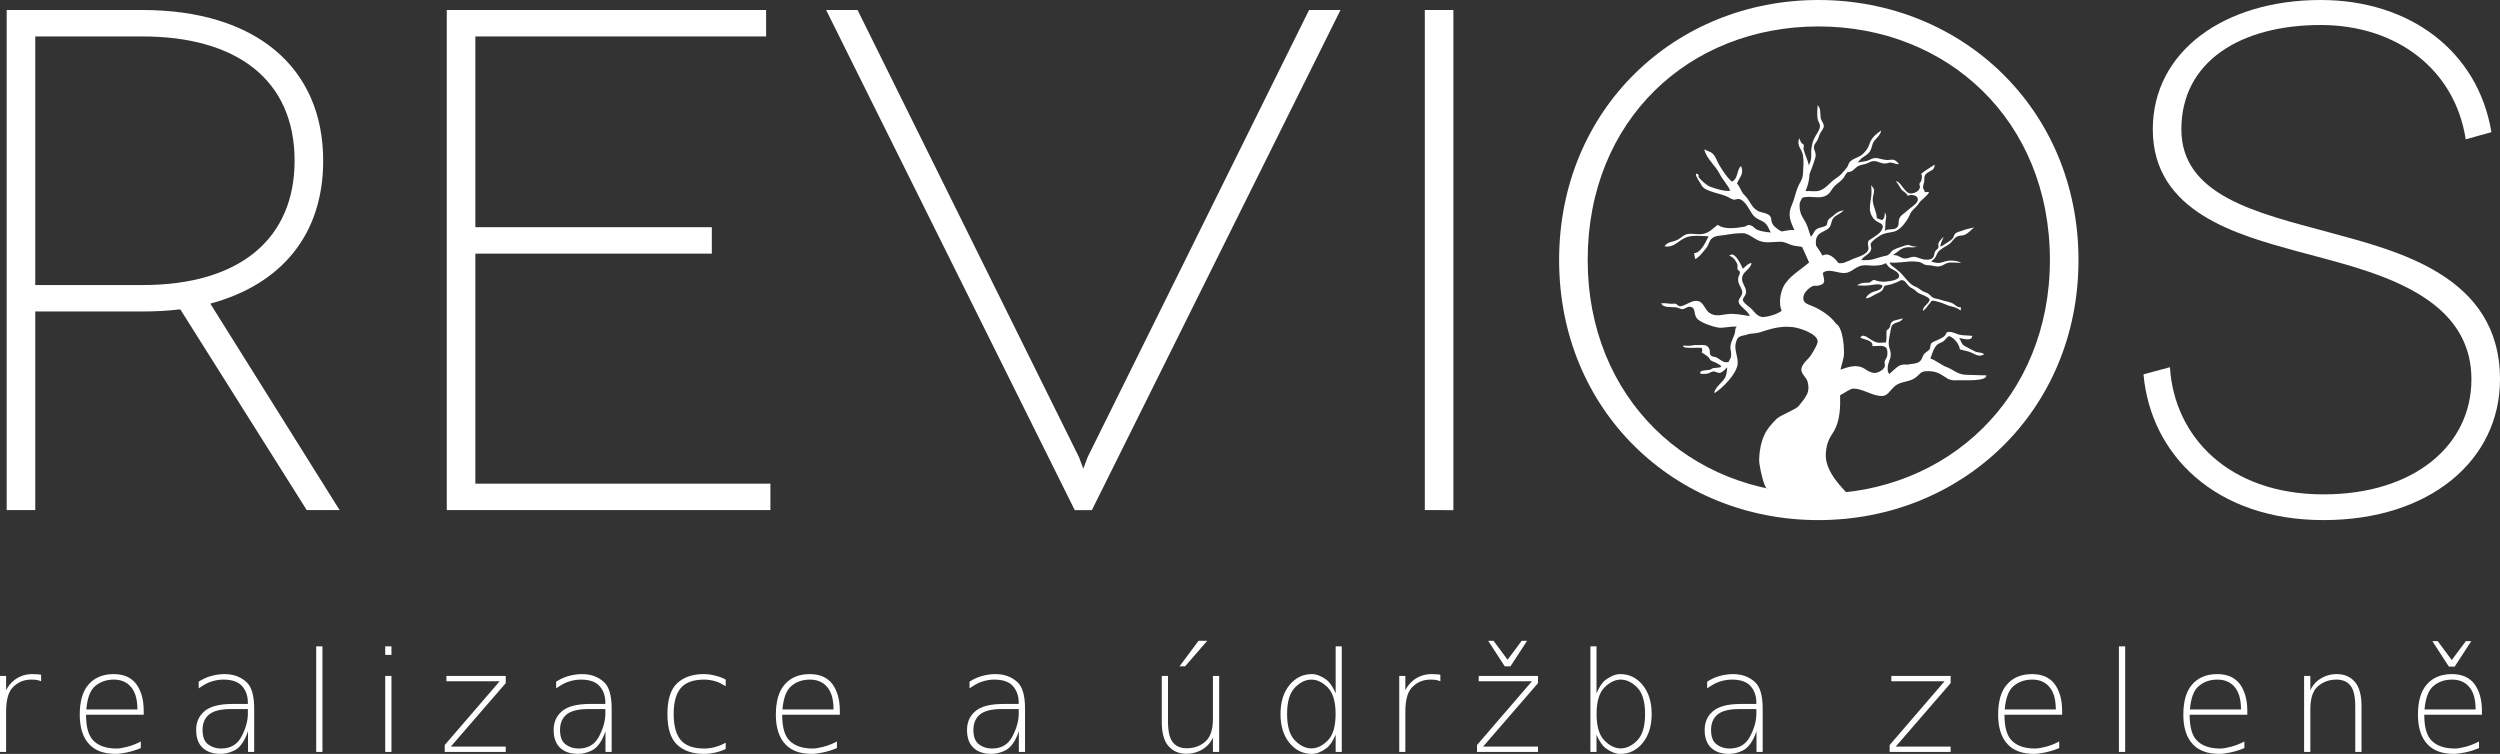
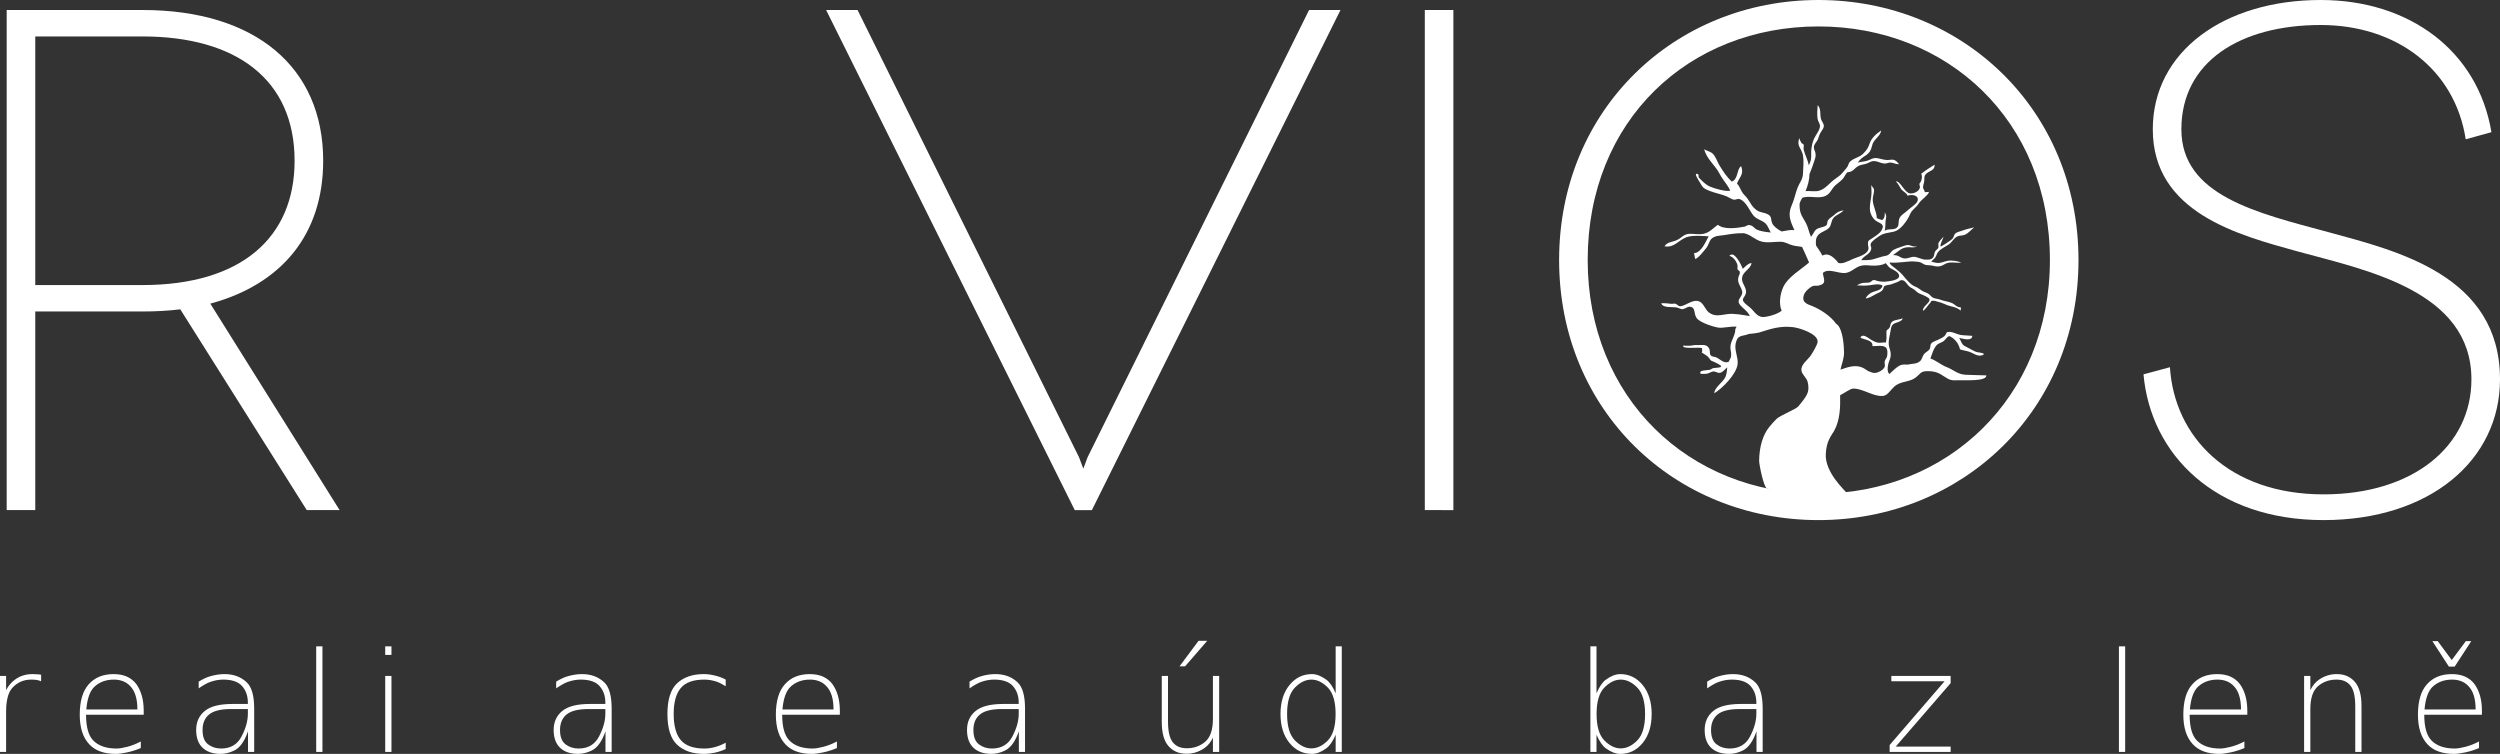
<svg xmlns="http://www.w3.org/2000/svg" version="1.0" id="Layer_1" width="369.399" height="111.395" viewBox="0 0 369.399 111.395" overflow="visible" enable-background="new 0 0 369.399 111.395" xml:space="preserve">
  <rect x="0" y="0" width="369.399" height="111.395" fill="#333333" stroke="none" />
  <g>
    <path fill="#FFFFFF" d="M45.325,75.372L26.64,45.708c-1.795,0.211-3.589,0.317-5.595,0.317H5.211v29.346H0.988V1.478h20.057   c16.679,0,26.708,8.445,26.708,22.273c0,10.873-6.123,18.263-16.679,21.113L50.18,75.372H45.325z M21.045,42.12   c14.673,0,22.485-7.073,22.485-18.368c0-12.034-8.656-18.368-22.485-18.368H5.211V42.12H21.045z" />
-     <path fill="#FFFFFF" d="M113.834,71.465v3.906h-47.82V1.478h47.187v3.906H70.237v28.185h34.941v3.906H70.237v33.991H113.834z" />
    <path fill="#FFFFFF" d="M198.072,1.478l-36.735,73.894h-2.534L122.067,1.478h4.645l32.724,66.082l0.633,1.688l0.633-1.688   l32.725-66.082H198.072z" />
    <path fill="#FFFFFF" d="M210.529,75.372V1.478h4.222v73.894H210.529z" />
    <path fill="#FFFFFF" d="M268.692,0c21.219,0,38.425,16.151,38.425,38.425c0,22.274-17.206,38.424-38.425,38.424   c-21.218,0-38.318-16.15-38.318-38.424C230.374,16.151,247.475,0,268.692,0z M268.692,72.944c19.002,0,34.202-14.146,34.202-34.519   c0-20.69-15.2-34.519-34.202-34.519c-19.106,0-34.097,13.829-34.097,34.519C234.596,58.798,249.586,72.944,268.692,72.944z" />
    <path fill="#FFFFFF" d="M364.332,20.585c-1.583-10.345-10.239-16.89-21.429-16.89c-11.823,0-20.585,5.384-20.585,15.412   c0,9.817,11.189,12.351,21.746,15.201c10.028,2.744,25.335,6.333,25.335,21.745c0,11.929-10.346,20.796-26.074,20.796   c-16.045,0-25.546-9.711-26.602-21.534l3.906-1.056c0.633,10.239,8.656,18.79,22.695,18.79c13.301,0,21.852-7.179,21.852-16.996   c0-13.089-15.623-16.15-25.651-18.895c-8.762-2.428-21.43-5.701-21.43-18.051C318.096,7.601,328.652,0,342.903,0   c13.09,0,23.224,7.495,25.229,19.529L364.332,20.585z" />
  </g>
  <g>
    <path fill="#FFFFFF" d="M6.075,100.667c-0.147-0.073-0.348-0.137-0.602-0.189c-0.228-0.041-0.515-0.061-0.862-0.061   c-1.137,0-2.079,0.421-2.827,1.263c-0.588,0.683-0.882,1.852-0.882,3.509v5.915H0V99.876h0.902v2.104   c0.301-0.602,0.722-1.109,1.263-1.523c0.749-0.568,1.631-0.853,2.646-0.853c0.261,0,0.488,0.01,0.682,0.03   c0.201,0,0.395,0.023,0.582,0.07V100.667z" />
    <path fill="#FFFFFF" d="M21.235,105.029v0.582h-8.521c0,1.805,0.351,3.067,1.053,3.789c0.775,0.802,1.928,1.203,3.459,1.203   c0.4,0,0.932-0.087,1.594-0.261c0.668-0.174,1.33-0.435,1.985-0.782v0.973c-0.662,0.28-1.34,0.494-2.035,0.642   c-0.695,0.146-1.247,0.221-1.654,0.221c-1.731,0-3.034-0.468-3.91-1.403c-0.949-0.996-1.423-2.457-1.423-4.381   c0-1.999,0.434-3.489,1.303-4.472c0.889-1.022,2.125-1.534,3.709-1.534c1.471,0,2.58,0.484,3.329,1.454   C20.864,102.075,21.235,103.398,21.235,105.029z M20.303,104.829c0-1.577-0.354-2.728-1.063-3.449   c-0.595-0.642-1.403-0.962-2.426-0.962c-1.116,0-2.052,0.334-2.807,1.002c-0.695,0.622-1.113,1.758-1.253,3.409H20.303z" />
    <path fill="#FFFFFF" d="M37.558,104.698v6.406h-0.913v-3.048c-0.515,1.49-1.196,2.439-2.045,2.848   c-0.675,0.327-1.347,0.491-2.015,0.491c-1.116,0-1.995-0.298-2.637-0.893c-0.642-0.602-0.962-1.483-0.962-2.646   s0.417-2.092,1.253-2.787c0.835-0.702,2.202-1.053,4.1-1.053h2.286v-0.181c0-0.995-0.284-1.814-0.852-2.456   c-0.562-0.642-1.491-0.962-2.787-0.962c-0.642,0-1.296,0.12-1.965,0.361c-0.428,0.153-0.982,0.464-1.664,0.932v-0.992   c0.595-0.367,1.149-0.629,1.664-0.782c0.749-0.221,1.467-0.331,2.156-0.331c1.323,0,2.412,0.401,3.268,1.203   C37.187,101.497,37.558,102.793,37.558,104.698z M34.119,104.768c-1.484,0-2.554,0.265-3.208,0.792   c-0.655,0.528-0.982,1.3-0.982,2.316c0,0.988,0.271,1.69,0.812,2.104c0.542,0.415,1.183,0.622,1.925,0.622   c1.403,0,2.413-0.595,3.027-1.785c0.622-1.189,0.933-2.309,0.933-3.357v-0.692H34.119z" />
    <path fill="#FFFFFF" d="M46.722,95.505h0.922v15.599h-0.922V95.505z" />
    <path fill="#FFFFFF" d="M56.92,95.505h0.922v1.263H56.92V95.505z M56.92,99.876h0.922v11.228H56.92V99.876z" />
-     <path fill="#FFFFFF" d="M65.965,99.876h8.762v1.063l-8.121,9.383h8.121v0.782h-9.013v-1.022l8.11-9.414h-7.86V99.876z" />
    <path fill="#FFFFFF" d="M90.378,104.698v6.406h-0.912v-3.048c-0.515,1.49-1.196,2.439-2.045,2.848   c-0.675,0.327-1.347,0.491-2.015,0.491c-1.116,0-1.995-0.298-2.636-0.893c-0.642-0.602-0.963-1.483-0.963-2.646   s0.418-2.092,1.253-2.787c0.836-0.702,2.202-1.053,4.101-1.053h2.286v-0.181c0-0.995-0.284-1.814-0.852-2.456   c-0.562-0.642-1.49-0.962-2.787-0.962c-0.642,0-1.297,0.12-1.965,0.361c-0.428,0.153-0.982,0.464-1.664,0.932v-0.992   c0.595-0.367,1.149-0.629,1.664-0.782c0.749-0.221,1.467-0.331,2.155-0.331c1.323,0,2.413,0.401,3.269,1.203   C90.007,101.497,90.378,102.793,90.378,104.698z M86.939,104.768c-1.483,0-2.553,0.265-3.208,0.792   c-0.655,0.528-0.982,1.3-0.982,2.316c0,0.988,0.271,1.69,0.812,2.104c0.542,0.415,1.183,0.622,1.925,0.622   c1.404,0,2.413-0.595,3.028-1.785c0.621-1.189,0.932-2.309,0.932-3.357v-0.692H86.939z" />
    <path fill="#FFFFFF" d="M107.231,100.417v0.982c-0.555-0.341-1.012-0.571-1.373-0.691c-0.622-0.194-1.217-0.291-1.784-0.291   c-1.618,0-2.777,0.414-3.479,1.243s-1.052,2.108-1.052,3.839c0,1.745,0.351,3.031,1.052,3.86s1.861,1.243,3.479,1.243   c0.534,0,1.063-0.074,1.584-0.221c0.527-0.141,1.052-0.354,1.573-0.642v0.933c-0.515,0.24-1.046,0.421-1.594,0.541   c-0.555,0.12-1.103,0.181-1.644,0.181c-1.644,0-2.951-0.444-3.919-1.334c-0.97-0.896-1.454-2.415-1.454-4.562   c0-2.145,0.484-3.665,1.454-4.561c0.969-0.889,2.275-1.334,3.919-1.334c0.535,0,1.103,0.077,1.705,0.23   C106.3,99.983,106.811,100.177,107.231,100.417z" />
    <path fill="#FFFFFF" d="M124.095,105.029v0.582h-8.521c0,1.805,0.351,3.067,1.053,3.789c0.775,0.802,1.928,1.203,3.458,1.203   c0.401,0,0.933-0.087,1.594-0.261c0.668-0.174,1.33-0.435,1.985-0.782v0.973c-0.662,0.28-1.34,0.494-2.035,0.642   c-0.695,0.146-1.246,0.221-1.654,0.221c-1.73,0-3.034-0.468-3.909-1.403c-0.949-0.996-1.424-2.457-1.424-4.381   c0-1.999,0.435-3.489,1.303-4.472c0.889-1.022,2.125-1.534,3.709-1.534c1.47,0,2.58,0.484,3.328,1.454   C123.724,102.075,124.095,103.398,124.095,105.029z M123.163,104.829c0-1.577-0.354-2.728-1.063-3.449   c-0.595-0.642-1.404-0.962-2.426-0.962c-1.116,0-2.052,0.334-2.807,1.002c-0.695,0.622-1.113,1.758-1.253,3.409H123.163z" />
    <path fill="#FFFFFF" d="M151.458,104.698v6.406h-0.913v-3.048c-0.515,1.49-1.196,2.439-2.045,2.848   c-0.675,0.327-1.347,0.491-2.015,0.491c-1.116,0-1.995-0.298-2.637-0.893c-0.642-0.602-0.962-1.483-0.962-2.646   s0.417-2.092,1.253-2.787c0.835-0.702,2.202-1.053,4.1-1.053h2.286v-0.181c0-0.995-0.284-1.814-0.852-2.456   c-0.562-0.642-1.491-0.962-2.787-0.962c-0.642,0-1.296,0.12-1.965,0.361c-0.428,0.153-0.982,0.464-1.664,0.932v-0.992   c0.595-0.367,1.149-0.629,1.664-0.782c0.749-0.221,1.467-0.331,2.156-0.331c1.323,0,2.412,0.401,3.268,1.203   C151.087,101.497,151.458,102.793,151.458,104.698z M148.02,104.768c-1.484,0-2.554,0.265-3.208,0.792   c-0.655,0.528-0.982,1.3-0.982,2.316c0,0.988,0.271,1.69,0.812,2.104c0.542,0.415,1.183,0.622,1.925,0.622   c1.403,0,2.413-0.595,3.027-1.785c0.622-1.189,0.933-2.309,0.933-3.357v-0.692H148.02z" />
    <path fill="#FFFFFF" d="M171.662,106.653v-6.776h0.922v6.717c0,1.457,0.234,2.482,0.702,3.077s1.156,0.893,2.065,0.893   c1.063,0,1.972-0.321,2.727-0.963c0.762-0.647,1.143-1.774,1.143-3.378v-6.346h0.922v11.228h-0.922v-2.105   c-0.328,0.682-0.758,1.203-1.293,1.564c-0.789,0.541-1.661,0.812-2.616,0.812c-1.109,0-1.995-0.377-2.657-1.133   C171.993,109.494,171.662,108.297,171.662,106.653z M177.097,94.683h1.283l-3.268,3.77h-0.822L177.097,94.683z" />
    <path fill="#FFFFFF" d="M197.357,102.443v-6.938h0.902v15.599h-0.902v-2.546c-0.421,0.976-0.879,1.644-1.373,2.005   c-0.756,0.555-1.468,0.832-2.136,0.832c-1.33,0-2.436-0.542-3.318-1.624c-0.882-1.083-1.323-2.506-1.323-4.271   s0.441-3.188,1.323-4.271c0.883-1.083,1.988-1.625,3.318-1.625c0.668,0,1.38,0.277,2.136,0.832   C196.479,100.798,196.937,101.466,197.357,102.443z M190.18,105.5c0,1.825,0.388,3.129,1.163,3.91   c0.769,0.782,1.58,1.173,2.436,1.173c0.836,0,1.641-0.391,2.416-1.173c0.769-0.781,1.153-2.085,1.153-3.91   c0-1.824-0.385-3.127-1.153-3.909c-0.775-0.782-1.58-1.173-2.416-1.173c-0.855,0-1.667,0.391-2.436,1.173   C190.567,102.373,190.18,103.675,190.18,105.5z" />
-     <path fill="#FFFFFF" d="M212.827,100.667c-0.146-0.073-0.348-0.137-0.602-0.189c-0.227-0.041-0.515-0.061-0.862-0.061   c-1.136,0-2.078,0.421-2.827,1.263c-0.588,0.683-0.882,1.852-0.882,3.509v5.915h-0.902V99.876h0.902v2.104   c0.301-0.602,0.722-1.109,1.263-1.523c0.749-0.568,1.631-0.853,2.647-0.853c0.261,0,0.487,0.01,0.682,0.03   c0.2,0,0.394,0.023,0.581,0.07V100.667z" />
-     <path fill="#FFFFFF" d="M218.494,99.876h8.762v1.063l-8.12,9.383h8.12v0.782h-9.013v-1.022l8.11-9.414h-7.859V99.876z    M223.19,98.453h-0.852l-2.446-3.77h0.792l2.075,2.797l2.085-2.797h0.803L223.19,98.453z" />
    <path fill="#FFFFFF" d="M235.899,102.443c0.421-0.977,0.879-1.645,1.373-2.006c0.756-0.555,1.467-0.832,2.136-0.832   c1.33,0,2.437,0.542,3.318,1.625c0.882,1.082,1.323,2.506,1.323,4.271s-0.441,3.188-1.323,4.271   c-0.882,1.082-1.988,1.624-3.318,1.624c-0.669,0-1.38-0.277-2.136-0.832c-0.494-0.361-0.952-1.029-1.373-2.005v2.546h-0.902V95.505   h0.902V102.443z M243.077,105.5c0-1.824-0.388-3.127-1.162-3.909c-0.77-0.782-1.581-1.173-2.437-1.173   c-0.835,0-1.641,0.391-2.416,1.173c-0.769,0.782-1.153,2.085-1.153,3.909c0,1.825,0.385,3.129,1.153,3.91   c0.775,0.782,1.581,1.173,2.416,1.173c0.855,0,1.667-0.391,2.437-1.173C242.689,108.628,243.077,107.325,243.077,105.5z" />
    <path fill="#FFFFFF" d="M260.452,104.698v6.406h-0.912v-3.048c-0.516,1.49-1.197,2.439-2.045,2.848   c-0.676,0.327-1.348,0.491-2.016,0.491c-1.116,0-1.995-0.298-2.637-0.893c-0.642-0.602-0.962-1.483-0.962-2.646   s0.417-2.092,1.253-2.787c0.835-0.702,2.202-1.053,4.1-1.053h2.286v-0.181c0-0.995-0.284-1.814-0.853-2.456   c-0.561-0.642-1.49-0.962-2.787-0.962c-0.641,0-1.296,0.12-1.965,0.361c-0.428,0.153-0.982,0.464-1.664,0.932v-0.992   c0.596-0.367,1.15-0.629,1.664-0.782c0.749-0.221,1.468-0.331,2.156-0.331c1.323,0,2.412,0.401,3.268,1.203   C260.081,101.497,260.452,102.793,260.452,104.698z M257.014,104.768c-1.484,0-2.554,0.265-3.208,0.792   c-0.655,0.528-0.982,1.3-0.982,2.316c0,0.988,0.27,1.69,0.812,2.104c0.542,0.415,1.183,0.622,1.925,0.622   c1.403,0,2.413-0.595,3.027-1.785c0.622-1.189,0.933-2.309,0.933-3.357v-0.692H257.014z" />
    <path fill="#FFFFFF" d="M279.464,99.876h8.762v1.063l-8.12,9.383h8.12v0.782h-9.012v-1.022l8.109-9.414h-7.859V99.876z" />
-     <path fill="#FFFFFF" d="M304.698,105.029v0.582h-8.521c0,1.805,0.351,3.067,1.053,3.789c0.775,0.802,1.928,1.203,3.458,1.203   c0.401,0,0.933-0.087,1.595-0.261c0.668-0.174,1.329-0.435,1.984-0.782v0.973c-0.662,0.28-1.34,0.494-2.035,0.642   c-0.695,0.146-1.246,0.221-1.654,0.221c-1.73,0-3.034-0.468-3.909-1.403c-0.949-0.996-1.424-2.457-1.424-4.381   c0-1.999,0.435-3.489,1.304-4.472c0.889-1.022,2.125-1.534,3.709-1.534c1.47,0,2.58,0.484,3.328,1.454   C304.327,102.075,304.698,103.398,304.698,105.029z M303.766,104.829c0-1.577-0.354-2.728-1.063-3.449   c-0.595-0.642-1.403-0.962-2.427-0.962c-1.115,0-2.052,0.334-2.807,1.002c-0.695,0.622-1.113,1.758-1.253,3.409H303.766z" />
    <path fill="#FFFFFF" d="M313.091,95.505h0.922v15.599h-0.922V95.505z" />
    <path fill="#FFFFFF" d="M332.062,105.029v0.582h-8.521c0,1.805,0.351,3.067,1.053,3.789c0.775,0.802,1.928,1.203,3.458,1.203   c0.401,0,0.933-0.087,1.595-0.261c0.668-0.174,1.329-0.435,1.984-0.782v0.973c-0.662,0.28-1.34,0.494-2.035,0.642   c-0.695,0.146-1.246,0.221-1.654,0.221c-1.73,0-3.034-0.468-3.909-1.403c-0.949-0.996-1.424-2.457-1.424-4.381   c0-1.999,0.435-3.489,1.304-4.472c0.889-1.022,2.125-1.534,3.709-1.534c1.47,0,2.58,0.484,3.328,1.454   C331.69,102.075,332.062,103.398,332.062,105.029z M331.129,104.829c0-1.577-0.354-2.728-1.063-3.449   c-0.595-0.642-1.403-0.962-2.427-0.962c-1.115,0-2.052,0.334-2.807,1.002c-0.695,0.622-1.113,1.758-1.253,3.409H331.129z" />
    <path fill="#FFFFFF" d="M348.934,104.328v6.776h-0.922v-6.717c0-1.457-0.234-2.483-0.702-3.077   c-0.468-0.596-1.156-0.893-2.064-0.893c-1.063,0-1.973,0.32-2.728,0.962c-0.762,0.648-1.143,1.774-1.143,3.379v6.346h-0.922V99.876   h0.922v2.104c0.327-0.682,0.759-1.202,1.293-1.563c0.789-0.541,1.661-0.813,2.617-0.813c1.109,0,1.995,0.378,2.656,1.133   C348.603,101.487,348.934,102.683,348.934,104.328z" />
    <path fill="#FFFFFF" d="M366.729,105.029v0.582h-8.521c0,1.805,0.351,3.067,1.053,3.789c0.774,0.802,1.928,1.203,3.458,1.203   c0.401,0,0.933-0.087,1.594-0.261c0.669-0.174,1.33-0.435,1.985-0.782v0.973c-0.661,0.28-1.34,0.494-2.035,0.642   c-0.695,0.146-1.246,0.221-1.654,0.221c-1.73,0-3.034-0.468-3.909-1.403c-0.949-0.996-1.424-2.457-1.424-4.381   c0-1.999,0.435-3.489,1.303-4.472c0.89-1.022,2.126-1.534,3.71-1.534c1.47,0,2.579,0.484,3.328,1.454   C366.358,102.075,366.729,103.398,366.729,105.029z M365.798,104.829c0-1.577-0.354-2.728-1.063-3.449   c-0.596-0.642-1.404-0.962-2.426-0.962c-1.117,0-2.053,0.334-2.808,1.002c-0.695,0.622-1.112,1.758-1.253,3.409H365.798z    M362.7,98.5h-0.852l-2.446-3.77h0.792l2.075,2.797l2.085-2.797h0.803L362.7,98.5z" />
  </g>
  <g>
    <g>
      <path fill="#FFFFFF" d="M290.419,55.375c-1.188-0.06-1.793-0.77-2.824-1.152c-0.75-0.281-1.601-1.013-2.356-1.248    c0.251-0.705,0.535-1.736,1.103-2.126c0.267-0.183,0.593-0.251,0.87-0.463c0.221-0.172,0.456-0.567,0.699-0.684    c0.042-0.02,0.099-0.029,0.162-0.034c0.762,0.37,1.336,1.066,1.533,1.947c0.556,0.214,1.094,0.208,1.672,0.481    c0.607,0.29,1.249,0.724,1.898,0.233c-0.298-0.285-0.854-0.2-1.22-0.35c-0.449-0.184-0.87-0.455-1.3-0.664    c-0.696-0.338-0.707-0.436-0.974-1.021c-0.059-0.13-0.121-0.25-0.193-0.36c0.94,0.23,1.926,0.419,1.929-0.312    c-0.564-0.064-1.154-0.045-1.704-0.129c-0.544-0.083-1.085-0.439-1.644-0.454c-0.627-0.016-0.363,0.219-0.762,0.623    c-0.189,0.187-0.559,0.341-0.787,0.471c-0.284,0.162-0.883,0.324-1.095,0.542c-0.289,0.295-0.137,0.613-0.295,0.887    c-0.18,0.313-0.633,0.482-0.853,0.783c-0.218,0.292-0.264,0.684-0.507,0.953c-0.477,0.523-1.325,0.425-1.933,0.581    c-0.426-0.032-0.854-0.052-1.255,0.187c-0.461,0.276-0.964,0.804-1.426,1.207c-0.094-0.137-0.172-0.268-0.201-0.388    c-0.08-0.341-0.025-0.816,0.072-1.165c0.135-0.499,0.347-0.785,0.347-1.325c0.002-0.471-0.135-0.739-0.238-1.147    c-0.197-0.77,0.117-1.743,0.238-2.518c0.083-0.543,0.217-0.839,0.724-1.007c0.487-0.163,0.988-0.325,1.037-0.702    c-0.375,0.201-1.12,0.221-1.466,0.453c-0.438,0.292-0.275,0.61-0.473,0.931c-0.292,0.468-0.479,0.176-0.458,0.796    c0.017,0.503,0.034,0.876-0.078,1.409c-0.464-0.052-0.778,0.101-1.239,0.009c-0.357-0.072-0.63-0.242-0.946-0.418    c-0.416-0.232-1.26-1.025-1.585-0.304c0.559,0.308,1.913,0.341,1.775,1.244c0.559,0.029,1.523-0.182,1.955,0.174    c0.31,0.255,0.292,0.848,0.224,1.283c-0.052,0.303-0.286,0.502-0.36,0.796c-0.061,0.251,0.091,0.574-0.009,0.815    c-0.192,0.471-0.971,0.873-1.435,0.898c-0.363,0.021-0.667-0.164-0.995-0.274c-0.365-0.255-0.74-0.5-1.126-0.618    c-1.02-0.309-2.028,0.088-2.971,0.404c0.177-0.853,0.536-1.643,0.526-2.546c-0.01-1.036-0.187-3.256-0.93-4.042    c-0.077-0.083-0.175-0.152-0.268-0.225c-0.809-1.139-2.307-2.087-3.406-2.543c-0.783-0.326-1.705-0.507-1.331-1.672    c0.14-0.433,0.542-0.818,0.909-1.087c0.615-0.454,0.748-0.185,1.352-0.331c1.171-0.278,0.621-1,0.547-1.847    c0.84-0.768,2.286,0.144,3.351,0.004c0.84-0.11,1.313-0.736,2.084-1.004c0.794-0.278,1.517-0.029,2.346-0.079    c0.379-0.023,0.785-0.059,1.154-0.196c0.14-0.052,0.256-0.107,0.353-0.164c0.232,0.238,0.425,0.596,0.698,0.749    c0.387,0.214,1.163,0.538,1.269,1.028c0.167,0.762-1.469,0.885-1.936,0.943c-0.357,0.047-0.667-0.001-1.005-0.036    c-0.24-0.021-0.604-0.209-0.8-0.201c-0.212,0.012-0.371,0.262-0.553,0.333c-0.266,0.106-0.55,0.066-0.832,0.08    c-0.399,0.019-0.771,0.158-1.092,0.379c0.679,0.047,1.261,0.073,1.939-0.024c0.502-0.071,1.359-0.258,1.821,0.043    c-0.038,0.708-0.984,0.788-1.462,0.982c-0.41,0.166-0.823,0.512-1.015,0.908c0.438,0.069,1.128-0.433,1.524-0.623    c0.33-0.159,0.831-0.342,1.023-0.677c0.175-0.303,0.022-0.458,0.458-0.598c0.255-0.083,0.504-0.075,0.756-0.155    c0.307-0.098,0.636-0.229,0.931-0.344c0.152-0.057,0.387-0.238,0.53-0.268c0.575-0.119,0.845,0.597,1.223,0.92    c0.261,0.225,0.535,0.304,0.787,0.508c0.329,0.268,0.415,0.428,0.848,0.597c0.221,0.087,1.28,0.494,1.352,0.782    c0.129,0.527-1.051,1.035-0.968,1.715c0.449-0.25,0.701-0.816,1.077-1.18c0.091-0.092,0.077-0.225,0.203-0.278    c0.277-0.115,0.701,0.069,0.971,0.126c0.692,0.147,1.22,0.522,1.901,0.664c0.526,0.109,1.014,0.292,1.426,0.62    c0.034-0.153,0.046-0.339,0.003-0.477c-0.593,0.037-0.799-0.413-1.306-0.63c-0.562-0.242-1.168-0.275-1.735-0.501    c-0.31-0.12-0.653-0.123-0.953-0.24c-0.336-0.13-0.424-0.361-0.717-0.582c-0.306-0.226-0.684-0.289-1.002-0.481    c-0.353-0.212-0.55-0.447-0.942-0.591c-0.778-0.282-1.383-1.12-1.901-1.714c-0.372-0.424-0.729-0.717-1.186-1.074    c-0.307-0.242-0.685-0.441-0.768-0.811c1.033,0.16,2.813-0.22,3.638-0.143c0.501,0.048,0.81,0.014,1.217,0.283    c0.438,0.29,0.569,0.242,1.088,0.279c0.447,0.033,0.836,0.21,1.283,0.176c0.538-0.046,0.722-0.27,1.174-0.461    c0.624-0.269,1.518-0.002,2.193-0.123c-0.575-0.225-1.395-0.363-2.045-0.245c-0.581,0.106-0.962,0.376-1.586,0.299    c-0.291-0.035-0.542-0.11-0.81-0.195c0.138-0.162,0.33-0.296,0.472-0.442c0.28-0.293,0.307-0.654,0.527-0.946    c0.326-0.438,1.073-0.812,1.537-1.105c0.57-0.358,0.805-1.022,1.403-1.254c0.307-0.12,0.69-0.069,1.017-0.209    c0.567-0.243,0.91-0.725,1.392-1.097c-0.661,0.165-1.211,0.268-1.841,0.511c-0.264,0.103-0.679,0.174-0.896,0.354    c-0.298,0.245-0.235,0.533-0.476,0.823c-0.175,0.216-1.681,1.167-1.724,1.144c-0.235-0.123,0.392-1.223,0.403-1.448    c-0.277,0.339-0.647,0.643-0.756,0.974c-0.043,0.138,0.065,0.474-0.012,0.662c-0.103,0.242-0.332,0.287-0.464,0.533    c-0.22,0.399-0.046,0.836-0.556,1.107c-0.265,0.142-0.685,0.125-1.066,0.1c-0.362-0.096-0.726-0.197-1.078-0.33    c-0.733-0.275-1.194,0.255-1.927,0.156c-0.304-0.039-0.533-0.228-0.828-0.355c-0.264-0.114-0.507-0.132-0.771-0.134    c0.38-0.261,0.741-0.558,1.1-0.813c0.341-0.241,0.828-0.355,1.218-0.351c0.306,0.001,1.039,0.133,1.18-0.196    c-0.329,0.278-0.919-0.12-1.269-0.131c-0.275-0.009-0.736,0.183-1.005,0.266c-0.381,0.116-0.813,0.272-1.172,0.467    c-0.32,0.175-0.427,0.52-0.744,0.722c-0.088,0.055-0.186,0.091-0.287,0.121c-0.761,0.124-1.811,0.536-2.246,0.601    c-0.487,0.073-0.979,0.072-1.466,0.062c0.084-0.122,0.169-0.244,0.275-0.351c0.417-0.418,0.865-0.498,1.121-1.068    c0.225-0.501-0.084-0.579,0.002-0.997c0.077-0.364,1.335-1.243,1.728-1.4c0.303-0.122,0.695-0.215,1.011-0.256    c0.023-0.003,0.043-0.012,0.066-0.016c0.342-0.054,0.685-0.114,0.99-0.261c0.698-0.335,1.397-1.247,1.758-1.904    c0.28-0.507,0.323-0.851,0.768-1.251c0.338-0.307,0.581-0.567,0.824-0.938c0.333-0.502,1.352-1.135,1.473-1.642    c-0.215,0.003-0.421,0.044-0.639,0.042c-0.006-0.354-0.238-0.371-0.249-0.73c-0.009-0.279,0.177-0.673,0.186-1.003    c0.009-0.533-0.025-0.759,0.412-1.096c0.462-0.356,1.154-0.417,1.111-1.237c-0.679,0.435-1.337,0.832-1.99,1.35    c0.203,0.315,0.101,0.739-0.003,1.065c-0.051,0.167-0.209,0.246-0.246,0.424c-0.037,0.175,0.098,0.345,0.071,0.51    c-0.091,0.59-0.916,0.979-1.497,0.893c-0.79-0.117-1.464-1.941-2.054-1.75c0.373,0.332,0.51,0.754,0.797,1.141    c0.274,0.375,0.77,0.502,0.934,0.966c0.535-0.26,1.752-0.117,1.463,0.779c-0.144,0.444-1.123,1.042-1.472,1.383    c-0.461,0.444-1.077,0.709-1.249,1.302c-0.154,0.534,0.086,1.078-0.547,1.376c-0.44,0.208-1.162,0.008-1.521,0.306    c-0.031,0.016-0.041,0.023-0.066,0.037c0.138-0.426,0.082-0.991,0.13-1.425c0.063-0.563,0.24-0.765-0.126-1.312    c0.05,0.414-0.014,0.893-0.377,1.142c-0.27-0.077-0.535-0.184-0.792-0.283c-0.017-0.942-0.531-1.667-0.594-2.617    c-0.031-0.504,0.129-0.823,0.184-1.317c0.061-0.533-0.199-0.551-0.411-0.954c0.032,0.619,0.079,1.125-0.01,1.763    c-0.092,0.646-0.301,1.579-0.124,2.238c0.161,0.61,0.555,1.163,1.053,1.415c0.532,0.271,0.738,0.348,0.808,0.734    c-0.05,0.207-0.118,0.406-0.203,0.546c-0.313,0.515-1.029,0.919-1.515,1.246c-0.442,0.298-0.482,0.255-0.495,0.737    c-0.007,0.365,0.184,0.579,0.017,0.946c-0.383,0.843-1.957,1.072-2.751,1.539c-0.396,0.121-0.762,0.362-1.16,0.38    c-0.646,0.031-0.436-0.078-0.839-0.484c-0.497-0.503-1.2-1.09-1.993-0.642c-0.073-0.147-0.16-0.304-0.278-0.489    c-0.214-0.335-0.442-0.667-0.665-1.004c-0.039-0.442-0.06-0.89,0.12-1.25c0.375-0.744,1.226-0.807,1.764-1.313    c0.417-0.397,0.316-1.01,0.659-1.463c0.379-0.508,1.167-0.683,1.523-1.173c-0.668,0.133-0.966,0.291-1.411,0.712    c-0.3,0.279-0.695,0.438-0.909,0.803c-0.111,0.192-0.032,0.53-0.23,0.71c-0.283,0.265-1.027,0.298-1.396,0.541    c-0.294,0.198-0.384,0.401-0.556,0.709c-0.096,0.172-0.207,0.311-0.314,0.436c-0.305-0.659-0.409-1.414-0.755-2.052    c-0.436-0.805-0.802-1.188-0.906-2.139c-0.09-0.811,0.051-0.979,0.382-1.564c1.075-0.392,2.428,0.223,3.468-0.305    c0.736-0.374,0.785-0.927,1.388-1.518c0.152-0.128,0.306-0.254,0.45-0.374c0.155-0.114,0.297-0.23,0.425-0.357    c0.021-0.018,0.045-0.039,0.063-0.054c0.553-0.502,0.489-0.888,0.962-1.224c0.003,0.017-0.006,0.031-0.001,0.048    c0.809-0.074,0.916-0.588,1.536-0.92c0.371-0.198,0.896-0.218,1.286-0.379c0.516-0.215,0.651-0.399,1.187-0.331    c0.6,0.079,0.986,0.43,1.642,0.33c0.332-0.053,0.412-0.175,0.808-0.102c0.39,0.07,0.679,0.245,1.091,0.219    c-0.507-0.58-0.676-0.74-1.414-0.638c-0.65,0.088-1.105-0.115-1.71-0.236c-0.825-0.162-1.044,0.258-1.83,0.428    c-0.411,0.089-0.798,0.107-1.164,0.207c0.164-0.212,0.336-0.421,0.548-0.606c0.343-0.302,0.746-0.451,1.071-0.81    c0.415-0.46,0.396-0.795,0.588-1.345c0.254-0.736,1.151-1.143,1.263-1.99c-0.772,0.553-1.418,1.08-1.718,1.962    c-0.23,0.673-0.412,0.92-0.916,1.449c-0.574,0.6-1.326,0.616-1.92,1.157c-0.288,0.261-0.227,0.404-0.398,0.73    c-0.19,0.361-0.547,0.664-0.8,0.991c-0.272,0.355-0.676,0.606-1.05,0.877c-0.795,0.551-1.377,1.428-2.307,1.726    c-0.667,0.213-1.431,0.009-2.067,0.071c0.353-0.827,0.564-1.651,0.584-2.517c0.259-0.628,0.498-1.262,0.704-1.916    c0.153-0.481,0.272-0.739,0.166-1.217c-0.083-0.371-0.296-0.599-0.198-1.01c0.087-0.366,0.446-0.674,0.579-1.026    c0.144-0.372,0.192-0.636,0.416-0.997c0.197-0.322,0.496-0.654,0.445-1.037c-0.039-0.289-0.364-0.68-0.432-0.988    c-0.153-0.69,0.055-1.429-0.475-1.99c-0.048,0.619-0.103,1.39-0.014,2.009c0.057,0.391,0.341,0.687,0.355,1.055    c0.02,0.464-0.384,1.04-0.614,1.417c-0.394,0.653-0.53,1.128-0.639,1.873c-0.123,0.836,0.104,1.449-0.252,2.214    c-0.04,0.085-0.09,0.203-0.143,0.332c-0.152-0.841-0.558-1.516-0.765-2.343c-0.054-0.216,0.077-0.51-0.002-0.709    c-0.077-0.192-0.272-0.143-0.32-0.252c-0.098-0.212-0.276-0.467-0.306-0.727c-0.478,1.18,0.354,1.532,0.531,2.559    c0.142,0.82,0.039,1.864,0.002,2.688c-0.043,0.911-0.49,1.281-0.804,2.093c-0.335,0.868-0.478,1.729-0.863,2.597    c-0.519,1.171-0.328,2.016,0.179,3.167c0.071,0.163,0.148,0.324,0.222,0.487c-0.605-0.051-1.256,0.083-1.896,0.206    c-0.604-0.31-1.172-0.767-1.358-1.155c-0.328-0.677,0.035-1.052-0.799-1.44c-0.493-0.229-0.979-0.186-1.468-0.511    c-0.808-0.535-0.995-1.22-1.498-1.861c-0.311-0.396-0.502-0.475-0.759-0.925c-0.245-0.427-0.372-0.833-0.709-1.2    c0.404-1.014,1.062-1.352,0.611-2.563c-0.665,0.437-0.409,1.921-1.374,2.288c-0.767-0.69-1.287-1.512-1.849-2.43    c-0.305-0.494-0.524-1.267-0.967-1.688c-0.363-0.346-0.869-0.408-1.276-0.656c0.402,1.48,1.641,2.358,2.292,3.63    c0.455,0.886,1.093,1.499,1.564,2.464c-0.48,0.252-2.448-0.335-2.996-0.581c-0.627-0.278-1.16-0.822-1.627-1.313    c-0.176-0.185,0.099-0.434-0.218-0.554c-0.657-0.249,0.27,1.103,0.316,1.186c0.466,0.842,0.583,0.981,1.615,1.369    c0.792,0.301,1.646,0.436,2.427,0.776c0.278,0.12,0.681,0.408,0.964,0.457c0.393,0.069,0.544-0.206,0.975-0.044    c0.89,0.338,1.385,1.664,1.931,2.348c0.547,0.688,1.3,0.679,1.873,1.267c0.306,0.313,0.474,0.857,0.733,1.29    c-0.002,0-0.005,0-0.007,0c-0.588-0.057-1.485-0.16-2.053-0.424c-0.323-0.149-0.516-0.501-0.845-0.61    c-0.545-0.178-0.573,0.043-0.954,0.168c-1.23,0.228-3.06,0.475-3.966-0.274c-0.73,0.521-1.217,1.151-2.127,1.336    c-0.711,0.146-1.39-0.037-2.081,0c-0.836,0.046-1.098,0.559-1.81,0.912c-0.646,0.318-1.437,0.249-1.864,0.931    c1.432,0.258,2.04-0.865,3.188-1.317c0.921-0.361,2.333-0.203,3.333-0.157c-0.432,0.79-1.106,2.471-2.154,2.482    c0.041,0.289,0.086,0.544,0.159,0.859c0.413-0.015,1.432-1.34,1.719-1.711c0.264-0.336,0.377-0.989,0.728-1.295    c0.533-0.464,1.237-0.414,1.888-0.52c0.991-0.164,1.872-0.308,2.913-0.271c0.002,0,0.005,0.001,0.008,0.001    c1.235,0.311,1.761,1.256,3.192,1.33c0.713,0.037,1.439-0.072,2.129-0.072c0.782-0.001,1.112,0.347,1.852,0.536    c0.544,0.14,0.993,0.139,1.379,0.235c0.351,0.762,0.702,1.524,1.03,2.292c-1.257,1.109-3.106,2.107-3.822,3.648    c-0.428,0.915-0.694,2.437-0.232,3.48c-0.526,0.423-1.274,0.67-2.037,0.839c-0.257,0.057-0.52,0.086-0.784,0.099    c-0.176-0.024-0.356-0.073-0.55-0.176c-0.401-0.215-0.656-0.556-0.947-0.888c-0.341-0.393-0.759-0.625-1.122-0.984    c-0.761-0.751,0.239-0.869,0.181-1.774c-0.045-0.645-0.564-1.131-0.593-1.746c-0.058-1.174,1.294-1.439,1.397-2.415    c-0.42-0.012-0.977,0.575-1.282,0.856c-0.201-0.507-1.257-2.798-1.987-1.924c0.559,0.161,1.006,0.742,1.186,1.32    c0.067,0.209-0.044,0.492,0.032,0.687c0.05,0.132,0.281,0.192,0.316,0.338c0.074,0.355-0.101,0.441-0.193,0.798    c-0.233,0.9,0.393,1.361,0.547,2.1c0.179,0.876-1.069,1.168-0.227,2.108c0.408,0.452,1.141,0.938,1.356,1.555    c-1.126-0.175-2.253-0.42-3.286-0.295c-1.023,0.125-1.863,0.438-2.761-0.243c-0.501-0.38-0.768-1.3-1.333-1.584    c-1.022-0.509-2.07,0.656-2.925,0.665c-0.282,0.003-0.445-0.319-0.688-0.371c-0.244-0.05-0.387,0.042-0.641,0.01    c-0.482-0.063-0.95-0.106-1.453-0.074c0.243,0.721,1.566,0.515,2.206,0.604c0.26,0.037,0.705,0.271,0.881,0.272    c0.398,0.003,0.759-0.408,1.163-0.364c0.983,0.106,0.415,1.223,1.165,1.867c0.63,0.541,2.096,1.048,2.917,1.2    c0.807,0.15,1.926-0.226,2.821-0.115c-0.08,0.097-0.152,0.211-0.203,0.373c0.01,0.894-0.643,1.646-0.72,2.512    c-0.037,0.378,0.086,0.73,0.105,1.106c0.037,0.656-0.151,0.672-0.371,1.2c-0.741,0.266-1.177-0.338-1.789-0.643    c-0.249-0.122-0.65-0.09-0.85-0.312c-0.222-0.243-0.078-0.634-0.197-0.911c-0.323-0.74-0.889-0.622-1.518-0.619    c-0.46,0.002-0.645-0.023-1.069,0.068c-0.414,0.086-0.884,0.003-1.308,0.025c-0.16,0.553,2.367,0.192,2.777,0.355    c0.046,0.224,0.098,0.445-0.031,0.648c0.436,0.307,0.872,0.475,1.146,0.895c0.245,0.377,0.159,0.275,0.66,0.488    c0.261,0.111,0.513,0.25,0.759,0.389c0.946,0.523-0.528,0.48-0.842,0.539c-0.145,0.025-0.369,0.219-0.56,0.26    c-0.278,0.055-0.576,0.037-0.853,0.098c-0.292,0.061-0.628,0.071-0.486,0.484c0.28,0.008,0.581,0.031,0.86,0.002    c0.355-0.035,0.537-0.211,0.867-0.314c0.539-0.166,0.822,0.357,1.326,0.117c0.354-0.17,0.595-0.512,0.907-0.757    c-0.07,0.562-0.077,1.132-0.398,1.645c-0.416,0.656-1.513,1.403-1.516,2.177c1.185-0.708,3.27-2.818,3.439-4.284    c0.12-1.04-0.5-2.019-0.286-3.058c0.286-1.362,0.904-0.995,1.97-1.417c0.002,0,0.005-0.002,0.007-0.003    c0.554-0.037,1.297-0.145,1.46-0.196c1.752-0.548,3.095-1.025,5.034-0.805c0.87,0.097,3.629,0.925,3.644,2.127    c0.007,0.441-0.755,1.658-0.998,2.033c-0.428,0.658-1.492,1.336-1.401,2.221c0.064,0.631,0.732,1.038,0.915,1.686    c0.173,0.64,0.188,1.304-0.116,1.911c-0.289,0.577-0.839,1.219-1.238,1.715c-0.356,0.444-2.689,1.339-3.234,1.863    c-0.343,0.326-0.826,0.879-1.108,1.235c-0.922,1.161-1.428,2.848-1.468,4.918c-0.01,0.536,0.669,3.991,1.173,4.144    c1.792,0.548,3.831,0.899,5.863,1.057c2.228,0.039,5.152,0.106,6.104-0.209c-0.571-0.681-3.409-3.229-3.291-5.927    c0.089-2.033,0.876-2.79,1.255-3.488c0.844-1.549,0.908-3.405,0.867-5.23c0.675-0.328,1.481-0.973,1.958-0.978    c1.053-0.012,2.331,0.737,3.349,0.984c1.623,0.398,1.663-0.287,2.669-1.249c0.888-0.854,2.19-0.65,3.109-1.314    c0.833-0.605,0.73-1.021,1.938-0.997c1.003,0.019,1.563,0.243,2.4,0.817c0.79,0.543,1.104,0.573,2.099,0.527    c0.75-0.037,4.141,0.221,4.083-0.719C292.472,55.428,291.464,55.425,290.419,55.375z" />
    </g>
  </g>
</svg>